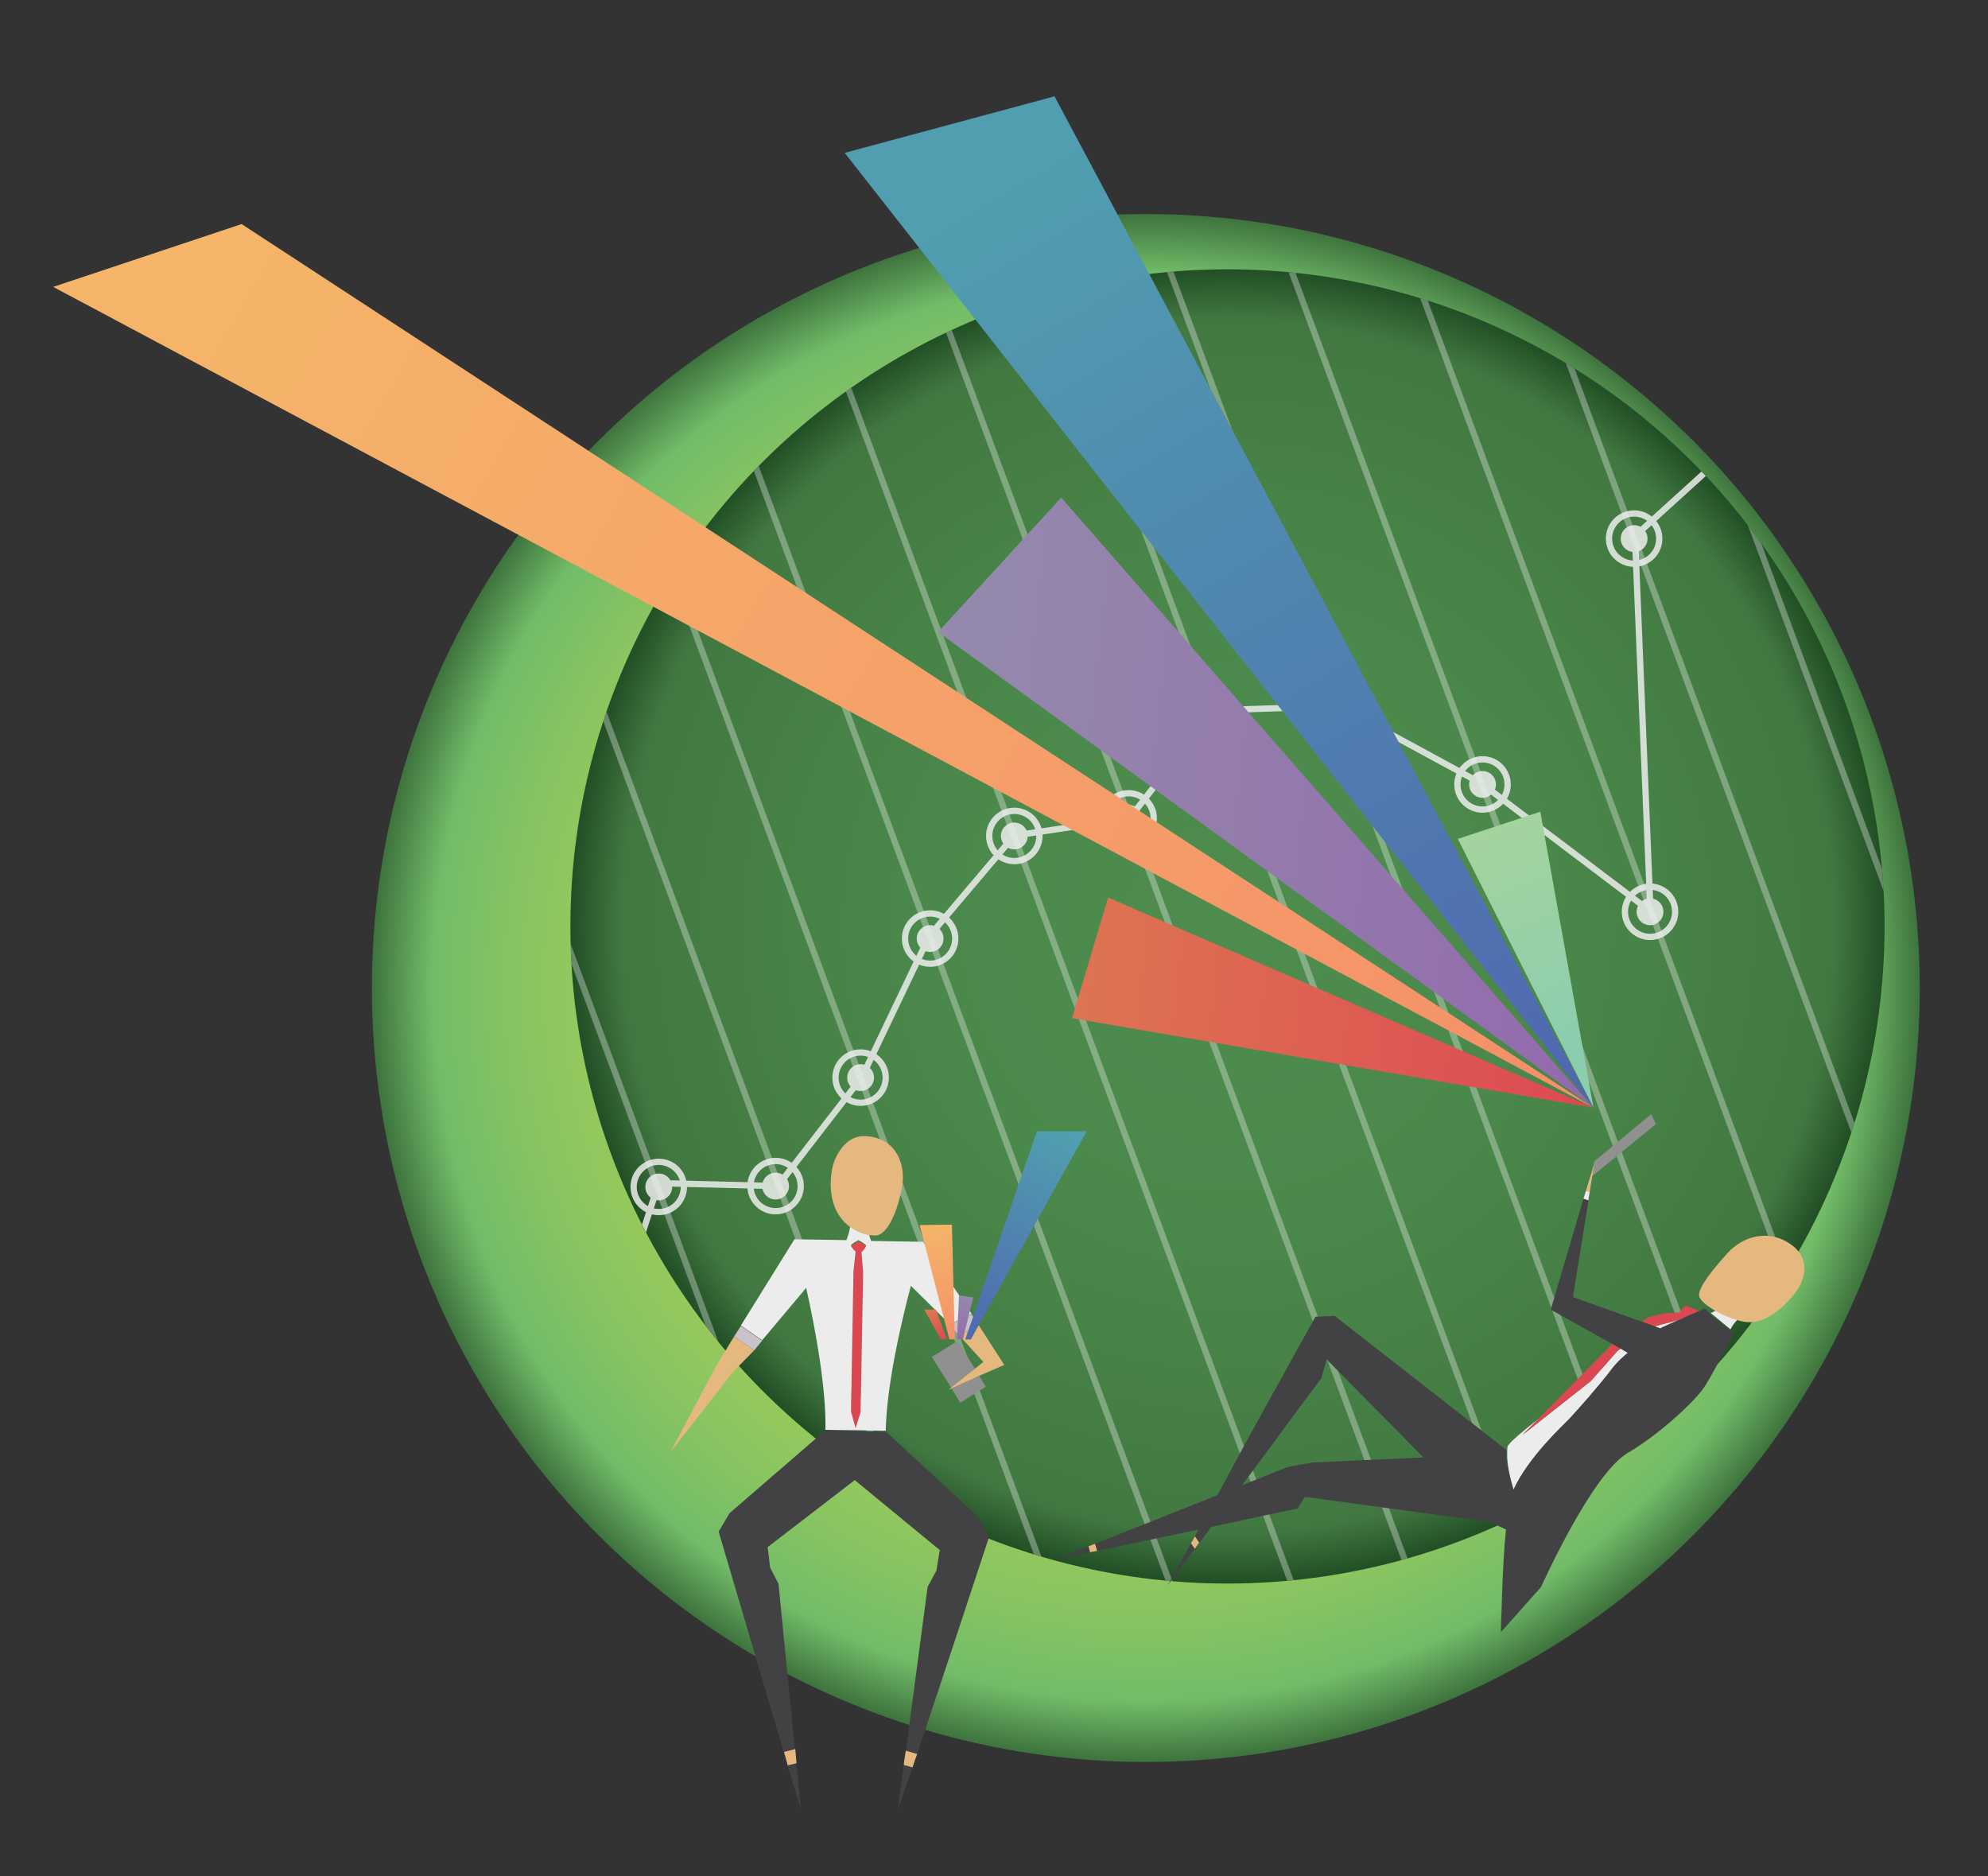
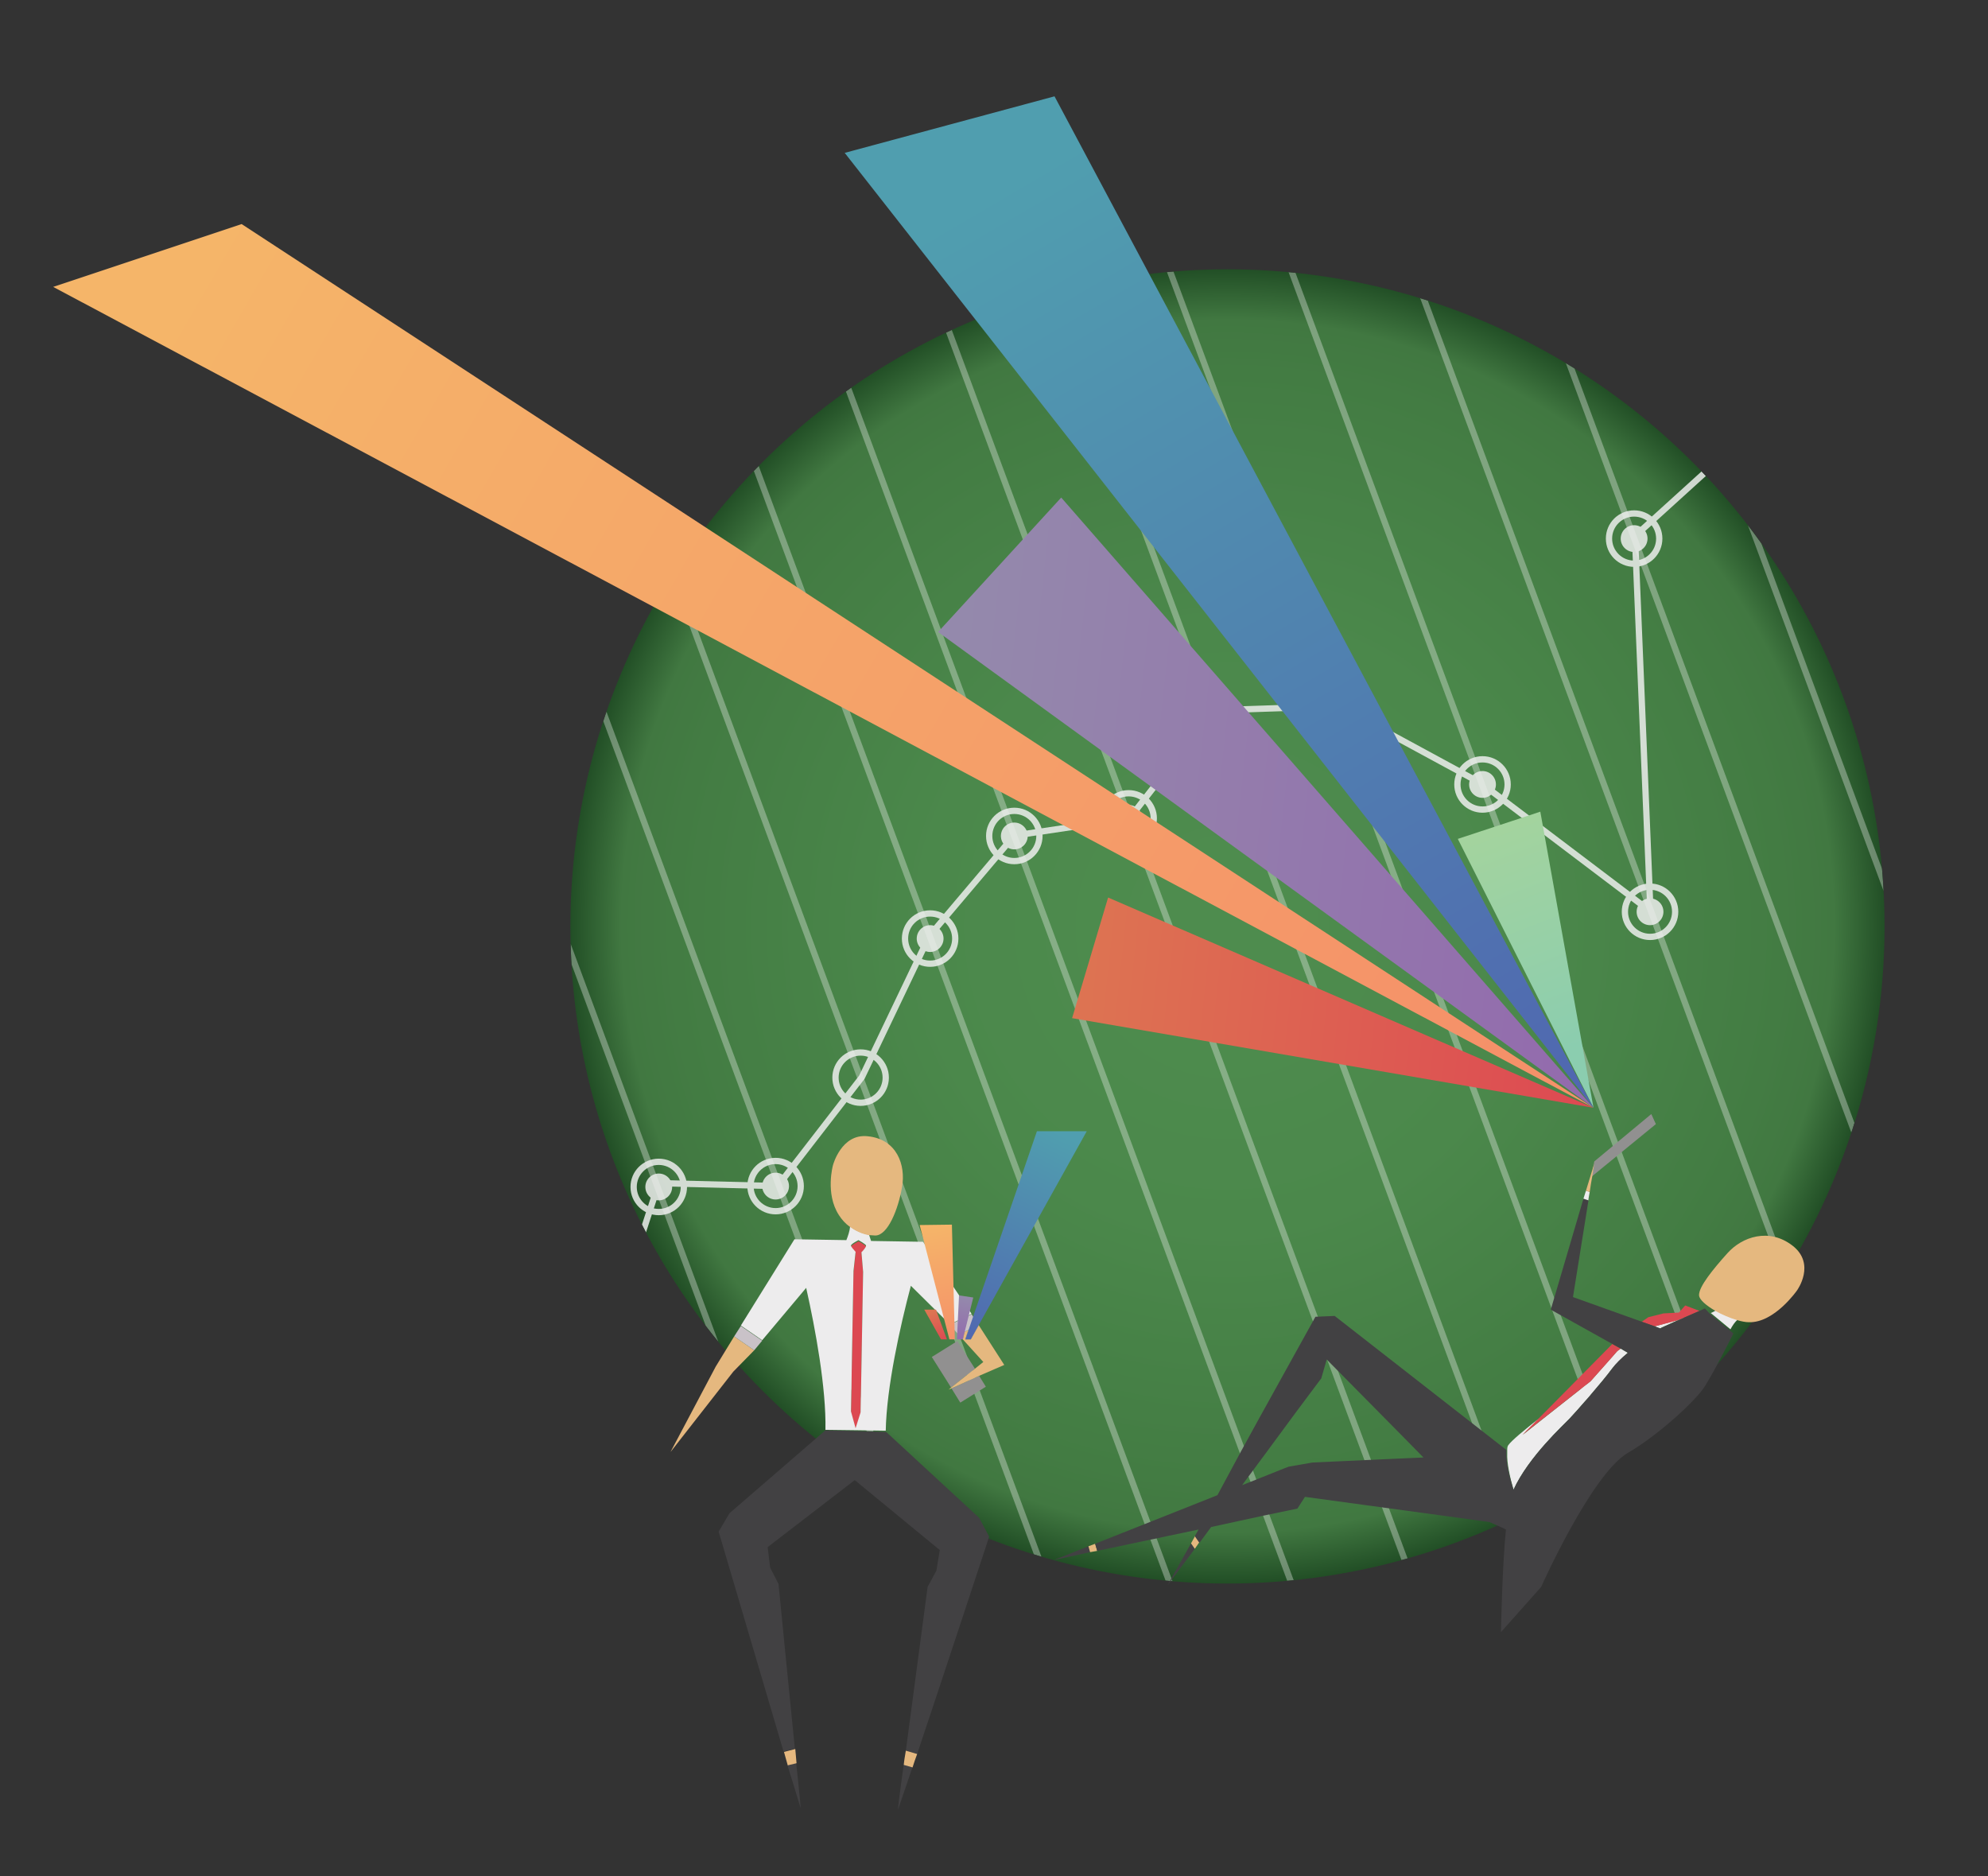
<svg xmlns="http://www.w3.org/2000/svg" xmlns:xlink="http://www.w3.org/1999/xlink" version="1.1" id="Layer_1" x="0px" y="0px" viewBox="0 0 474.7 448" style="enable-background:new 0 0 474.7 448;" xml:space="preserve">
  <rect x="0" y="0" width="474.7" height="448" fill="#333333" stroke="none" />
  <style type="text/css">
	.st0{fill:url(#SVGID_1_);}
	.st1{fill:url(#SVGID_2_);}
	.st2{clip-path:url(#SVGID_4_);}
	.st3{opacity:0.35;}
	.st4{fill:none;stroke:#F1F1F1;stroke-width:1.5;stroke-miterlimit:10;}
	.st5{opacity:0.83;}
	.st6{fill:#F1F1F1;}
	.st7{fill:url(#SVGID_5_);}
	.st8{fill:url(#SVGID_6_);}
	.st9{fill:url(#SVGID_7_);}
	.st10{fill:url(#SVGID_8_);}
	.st11{fill:url(#SVGID_9_);}
	.st12{fill:none;}
	.st13{fill:#424143;}
	.st14{fill:#E5B87F;}
	.st15{fill:#EDECED;}
	.st16{fill:#919090;}
	.st17{fill:#DC4851;}
	.st18{fill:#C9C2C8;}
	.st19{fill:url(#SVGID_10_);}
	.st20{fill:url(#SVGID_11_);}
	.st21{fill:url(#SVGID_12_);}
	.st22{fill:url(#SVGID_13_);}
</style>
  <g>
    <g>
      <radialGradient id="SVGID_1_" cx="-286.669" cy="-504.748" r="400.385" gradientTransform="matrix(0.469 5.098180e-02 5.098177e-02 -0.469 433.834 13.709)" gradientUnits="userSpaceOnUse">
        <stop offset="0" style="stop-color:#B5D451" />
        <stop offset="0.311" style="stop-color:#B2D352" />
        <stop offset="0.501" style="stop-color:#AAD055" />
        <stop offset="0.658" style="stop-color:#9CCB5A" />
        <stop offset="0.796" style="stop-color:#87C461" />
        <stop offset="0.902" style="stop-color:#72BC69" />
        <stop offset="1" style="stop-color:#2F5F31" />
      </radialGradient>
-       <circle class="st0" cx="273.6" cy="235.9" r="184.8" />
    </g>
    <radialGradient id="SVGID_2_" cx="-248.958" cy="-469.321" r="332.471" gradientTransform="matrix(0.469 5.098180e-02 5.098177e-02 -0.469 433.834 13.709)" gradientUnits="userSpaceOnUse">
      <stop offset="9.278350e-02" style="stop-color:#4E8C4E" />
      <stop offset="0.463" style="stop-color:#4B884B" />
      <stop offset="0.845" style="stop-color:#437C43" />
      <stop offset="0.923" style="stop-color:#417841" />
      <stop offset="1" style="stop-color:#224F26" />
    </radialGradient>
    <circle class="st1" cx="293.1" cy="221.2" r="156.9" />
    <g>
      <defs>
        <circle id="SVGID_3_" cx="293.1" cy="221.2" r="156.9" />
      </defs>
      <clipPath id="SVGID_4_">
        <use xlink:href="#SVGID_3_" style="overflow:visible;" />
      </clipPath>
      <g class="st2">
        <g class="st3">
          <line class="st4" x1="97.3" y1="122.5" x2="208.1" y2="421.1" />
          <line class="st4" x1="122.9" y1="113" x2="233.7" y2="411.7" />
          <line class="st4" x1="148.4" y1="103.6" x2="259.2" y2="402.2" />
          <line class="st4" x1="174" y1="94.1" x2="284.8" y2="392.7" />
          <line class="st4" x1="199.5" y1="84.6" x2="310.3" y2="383.2" />
          <line class="st4" x1="225.1" y1="75.1" x2="335.9" y2="373.7" />
          <line class="st4" x1="250.6" y1="65.6" x2="361.4" y2="364.3" />
          <line class="st4" x1="276.2" y1="56.2" x2="387" y2="354.8" />
          <line class="st4" x1="301.7" y1="46.7" x2="412.5" y2="345.3" />
          <line class="st4" x1="327.3" y1="37.2" x2="438.1" y2="335.8" />
          <line class="st4" x1="352.8" y1="27.7" x2="463.6" y2="326.3" />
          <line class="st4" x1="378.4" y1="18.2" x2="489.2" y2="316.9" />
        </g>
        <g class="st5">
          <polyline class="st4" points="142.9,326.7 157.3,282.5 185.7,283.2 205.8,257.2 221.9,223.5 242.2,199.5 269.7,195.4       289.8,169.6 319.7,168.6 353.8,187.1 394.1,217.6 390.4,128 416.3,104.5     " />
          <ellipse class="st6" cx="157.3" cy="283.4" rx="3.2" ry="3.2" />
          <ellipse class="st4" cx="157.3" cy="283.4" rx="6" ry="6" />
          <ellipse class="st6" cx="185.2" cy="283.2" rx="3.2" ry="3.2" />
          <ellipse class="st4" cx="185.2" cy="283.2" rx="6" ry="6" />
          <g>
-             <ellipse class="st6" cx="205.5" cy="257.3" rx="3.2" ry="3.2" />
            <ellipse class="st4" cx="205.5" cy="257.3" rx="6" ry="6" />
          </g>
          <g>
            <ellipse class="st6" cx="222.1" cy="224.1" rx="3.2" ry="3.2" />
            <ellipse class="st4" cx="222.1" cy="224.1" rx="6" ry="6" />
          </g>
          <g>
            <ellipse class="st6" cx="242.2" cy="199.6" rx="3.2" ry="3.2" />
            <ellipse class="st4" cx="242.2" cy="199.6" rx="6" ry="6" />
          </g>
          <g>
            <ellipse class="st6" cx="269.5" cy="195.4" rx="3.2" ry="3.2" />
            <ellipse class="st4" cx="269.5" cy="195.4" rx="6" ry="6" />
          </g>
          <g>
            <ellipse class="st6" cx="354" cy="187.3" rx="3.2" ry="3.2" />
            <ellipse class="st4" cx="354" cy="187.3" rx="6" ry="6" />
          </g>
          <g>
            <ellipse class="st6" cx="394" cy="217.7" rx="3.2" ry="3.2" />
            <ellipse class="st4" cx="394" cy="217.7" rx="6" ry="6" />
          </g>
          <g>
            <ellipse class="st6" cx="390.2" cy="128.6" rx="3.2" ry="3.2" />
            <ellipse class="st4" cx="390.2" cy="128.6" rx="6" ry="6" />
          </g>
        </g>
      </g>
    </g>
    <linearGradient id="SVGID_5_" gradientUnits="userSpaceOnUse" x1="245.921" y1="250.756" x2="372.01" y2="250.756" gradientTransform="matrix(0.994 0.108 0.108 -0.994 -14.382 455.036)">
      <stop offset="0" style="stop-color:#DD7452" />
      <stop offset="1" style="stop-color:#DD4952" />
    </linearGradient>
    <polygon class="st7" points="264.6,214.3 380.5,264.5 256,243.1  " />
    <linearGradient id="SVGID_6_" gradientUnits="userSpaceOnUse" x1="339.728" y1="301.715" x2="367.851" y2="246.811" gradientTransform="matrix(0.994 0.108 0.108 -0.994 -14.382 455.036)">
      <stop offset="0" style="stop-color:#A6D49C" />
      <stop offset="1" style="stop-color:#8BCDAF" />
    </linearGradient>
    <polygon class="st8" points="367.8,193.8 380.5,264.5 348.1,200.3  " />
    <linearGradient id="SVGID_7_" gradientUnits="userSpaceOnUse" x1="204.148" y1="297.624" x2="372.01" y2="297.624" gradientTransform="matrix(0.994 0.108 0.108 -0.994 -14.382 455.036)">
      <stop offset="0" style="stop-color:#948AAC" />
      <stop offset="1" style="stop-color:#936AAD" />
    </linearGradient>
    <polygon class="st9" points="253.4,118.8 380.5,264.5 224,150.9  " />
    <linearGradient id="SVGID_8_" gradientUnits="userSpaceOnUse" x1="18.602" y1="385.891" x2="353.771" y2="242.524" gradientTransform="matrix(0.993 0.119 0.119 -0.993 -19.596 447.586)">
      <stop offset="0" style="stop-color:#F5B569" />
      <stop offset="1" style="stop-color:#F59169" />
    </linearGradient>
    <path class="st10" d="M57.7,53.5l-45,15l367.8,196L57.7,53.5z" />
    <linearGradient id="SVGID_9_" gradientUnits="userSpaceOnUse" x1="206.384" y1="428.804" x2="359.464" y2="227.167" gradientTransform="matrix(0.993 0.119 0.119 -0.993 -19.596 447.586)">
      <stop offset="0" style="stop-color:#509EAF" />
      <stop offset="4.070920e-02" style="stop-color:#509CAF" />
      <stop offset="1" style="stop-color:#5068B0" />
    </linearGradient>
    <path class="st11" d="M251.8,23l-50.1,13.5l178.8,228L251.8,23z" />
    <g>
      <polygon class="st12" points="333.7,341.6 316.9,324.6 315.5,329.1 309.4,337.4 302.3,346.9 296.6,354.6 298.4,353.9 306.4,350.7     307.7,350.2 313.4,349.2 330.9,348.4 340,348   " />
      <polygon class="st13" points="278.8,378.5 285.3,369.8 284.4,368.5   " />
      <polygon class="st14" points="284.4,368.5 285.3,369.8 286.4,368.2 285.4,366.7   " />
      <polygon class="st13" points="251.6,372.5 260.3,370.6 259.9,369.2   " />
      <polygon class="st14" points="259.9,369.2 260.3,370.6 262,370.3 261.5,368.6   " />
      <path class="st15" d="M396.4,317.2c0.2-0.1,0.3-0.2,0.3-0.2l4.2-1.9c-1.9,0.5-4.3,1.2-5.9,1.6L396.4,317.2z" />
      <path class="st15" d="M408.5,313.5l4.7,3.9c0.5-0.9,1-1.7,1.7-2.3c-1.7-0.5-3.6-1.3-5.2-2.2C409.2,313.2,408.8,313.4,408.5,313.5z    " />
      <path class="st15" d="M361.4,355.7c3.6-7.9,12.1-15.6,13.4-17c1.7-1.8,7.7-8.6,10.2-12c0.8-1,2.1-2.3,3.7-3.7l-1.7-1    c-0.6,0.4-1,0.7-1,0.8c-0.2,0.2-6.2,7-6.2,7l-16.2,12.8l4-4c-3.6,2.8-6.7,5.4-7.4,6.4c-0.2,0.2-0.3,0.6-0.3,1.1c0,0.3,0,0.6,0,0.9    C359.8,349.3,360.5,352.6,361.4,355.7z" />
      <path class="st16" d="M395.4,268.4l-1.1-2.4l-13.6,11.3c0,0.2-0.2,1.5-0.6,3.6L395.4,268.4z" />
      <polygon class="st16" points="380.6,277.5 380.1,279.3 380.7,277.3   " />
      <path class="st17" d="M379.8,329.8c0,0,6-6.7,6.2-7c0,0,0.4-0.4,1-0.8l-2-1.1l-17.5,17.7l-4,4L379.8,329.8z" />
      <path class="st17" d="M401,315.1l4.8-2.1l-3.4-1.3l-1.5,1.7l-3.7,0.2l-3.6,0.9l-1.6,1.1l3.1,1.1C396.6,316.3,399,315.7,401,315.1z    " />
      <path class="st13" d="M407.1,312.4l-1.3,0.6l-4.8,2.1l-4.2,1.9c0,0-0.1,0.1-0.3,0.2l-1.3-0.5l-3.1-1.1l-16.5-5.9l3.7-23.1    l-1.2-0.4l-7.8,26.5l14.7,8.2l2,1.1l1.7,1c-1.6,1.3-2.9,2.6-3.7,3.7c-2.5,3.4-8.5,10.2-10.2,12c-1.3,1.4-9.8,9.1-13.4,17    c-1-3.1-1.7-6.4-1.7-8.6c0-0.3,0-0.7,0-0.9l-41-32l-4.6,0.2l-13.3,24l-4.5,8.2l-5.6,10.4l-29.2,11.6l0.5,1.7l24.2-5.1l-0.9,1.6    l1.1,1.6l2.8-3.8l6.9-1.5l6-1.3l7.7-1.6l1.8-2.8l44,6l3.2,1.4l0.8,0.4c-0.9,8.6-1.2,24.5-1.2,24.5l9.6-10.8c0,0,12-26.9,20.7-32    c6.7-3.9,15-11.3,17.9-15.2c2-2.7,7.3-13.3,7.3-13.3l-0.9-0.8l-4.7-3.9L407.1,312.4z M313.4,349.2l-5.7,1l-1.3,0.5l-8,3.2    l-1.8,0.7l5.7-7.7l7-9.5l6.2-8.3l1.3-4.5l16.8,17l6.3,6.4l-9,0.4L313.4,349.2z" />
      <path class="st14" d="M428,297.4c-5.6-4.3-12-2.1-15.5,1.8c-3.6,4-6.8,8-6.8,10c0,1.1,1.7,2.5,3.9,3.8c1.6,0.9,3.5,1.7,5.2,2.2    c1,0.3,2,0.5,2.8,0.5c6.1,0.2,11.5-7.6,11.5-7.6S433.7,301.8,428,297.4z" />
      <path class="st15" d="M379.6,284.6l-0.9-0.3l-0.6,1.9l1.2,0.4C379.2,286.6,379.5,285.2,379.6,284.6z" />
      <path class="st14" d="M380.2,280.9c0.3-2,0.5-3.3,0.6-3.6l0,0v0.1l-0.6,2l-1.5,4.9l0.9,0.3C379.8,283.2,380,281.9,380.2,280.9z" />
    </g>
    <g>
      <polygon class="st16" points="229.3,334.9 235.4,331.1 233.8,328.5 227.2,331.5   " />
      <polygon class="st16" points="228.6,320.2 222.5,324 227.1,331.3 232.8,326.8   " />
      <path class="st13" d="M197.1,341.5L197.1,341.5l-22.9,19.8l-2.6,4.4c0,0,9.8,33.2,15.5,52.5l2.7-0.7c-1.6-15.8-3.9-39.3-3.9-39.3    l-2-3.9l-0.6-4.9l20.8-16l20.3,16.7l-0.8,4.9l-2.1,3.9c0,0-3.1,23.3-5.2,39.1l2.7,0.8c6.4-19.1,17.2-51.9,17.2-51.9l-2.4-4.5    l-22.2-20.5l0,0l0,0C210.5,341.8,199.8,341.6,197.1,341.5L197.1,341.5z" />
      <path class="st17" d="M206.1,303.8l-0.4-4.7l0,0c0.5-0.5,1.1-1.2,1.1-1.4c0-0.4-1.8-1.3-1.8-1.3s-1.8,0.9-1.8,1.3    c0,0.2,0.6,0.9,1.1,1.5l-0.5,4.6l-0.6,33.5l1.1,4l1.2-3.8L206.1,303.8z" />
      <path class="st13" d="M191.2,431.7c0-0.1-0.4-4.6-1.1-10.8l-2.1,0.5C190,427.7,191.2,431.9,191.2,431.7z" />
      <path class="st14" d="M188.1,421.5l2.1-0.5c-0.1-1.1-0.2-2.2-0.3-3.4l-2.7,0.7C187.5,419.4,187.8,420.5,188.1,421.5z" />
      <path class="st13" d="M214.4,432.1c0,0.1,1.4-4,3.5-10.2l-2.1-0.6C214.9,427.6,214.4,432,214.4,432.1z" />
      <path class="st14" d="M215.8,421.4l2.1,0.6c0.3-1,0.7-2.1,1.1-3.2l-2.7-0.8C216.1,419.2,215.9,420.3,215.8,421.4z" />
      <polygon class="st14" points="170.9,326.3 160.1,346.7 175.1,327.5 180.1,322.4 175.3,319.1   " />
      <polygon class="st18" points="175.3,319.1 180.1,322.4 182,320.1 176.9,316.6   " />
      <polygon class="st14" points="233.7,316.4 231.8,319.8 230.5,319.8 231.2,317.6 230.3,318 229.9,319.8 234.8,325.2 232.8,326.8     227.1,331.3 226.5,331.8 227.2,331.5 233.8,328.5 239.8,325.9   " />
      <polygon class="st14" points="228.9,318.7 229.9,319.8 230.3,318   " />
      <polygon class="st14" points="231.2,317.6 230.5,319.8 231.8,319.8 233.7,316.4 233.7,316.4   " />
      <polygon class="st18" points="232,313.8 226.8,316.3 228.9,318.7 230.3,318 233.7,316.4   " />
      <path class="st15" d="M220.4,296.5l-12.4-0.2c-0.2-0.5-0.3-1-0.5-1.5c-1.6-0.3-3.2-0.9-4.5-2c-0.1,1.1-0.5,2.3-0.9,3.3l-12.4-0.2    l-12.8,20.6l5.1,3.5l10.5-12.5c2.2,9.8,4.8,23.9,4.6,33.9c2.7,0,13.3,0.2,14.4,0.2c0.2-10.4,3.4-24.8,6-34.6l9.3,9.2l5.2-2.5    L220.4,296.5z M205.7,299l0.4,4.7l-0.6,33.5l-1.2,3.8l-1.1-4l0.6-33.5l0.5-4.6c-0.5-0.6-1.1-1.2-1.1-1.5c0-0.4,1.8-1.3,1.8-1.3    s1.8,1,1.8,1.3C206.8,297.8,206.2,298.5,205.7,299L205.7,299z" />
      <g>
        <linearGradient id="SVGID_10_" gradientUnits="userSpaceOnUse" x1="234.917" y1="229.179" x2="240.018" y2="201.952" gradientTransform="matrix(1 1.659934e-02 1.659986e-02 -1 -15.28 517.567)">
          <stop offset="0" style="stop-color:#F5B569" />
          <stop offset="1" style="stop-color:#F59169" />
        </linearGradient>
        <polygon class="st19" points="227.3,292.4 219.6,292.5 226.7,319.8 228,319.8    " />
        <linearGradient id="SVGID_11_" gradientUnits="userSpaceOnUse" x1="242.487" y1="212.086" x2="240.833" y2="201.54" gradientTransform="matrix(1 1.659934e-02 1.659986e-02 -1 -15.28 517.567)">
          <stop offset="0" style="stop-color:#948AAC" />
          <stop offset="1" style="stop-color:#936AAD" />
        </linearGradient>
        <polygon class="st20" points="229,309.3 229,309.3 228.5,319.8 229.9,319.8 229.9,319.8 232.4,309.8    " />
        <linearGradient id="SVGID_12_" gradientUnits="userSpaceOnUse" x1="264.389" y1="251.258" x2="241.78" y2="202.732" gradientTransform="matrix(1 1.659934e-02 1.659986e-02 -1 -15.28 517.567)">
          <stop offset="0" style="stop-color:#509EAF" />
          <stop offset="4.070920e-02" style="stop-color:#509CAF" />
          <stop offset="1" style="stop-color:#5068B0" />
        </linearGradient>
        <polygon class="st21" points="247.6,270.1 230.5,319.8 231.8,319.8 259.5,270.1    " />
        <linearGradient id="SVGID_13_" gradientUnits="userSpaceOnUse" x1="234.234" y1="208.102" x2="237.336" y2="201.416" gradientTransform="matrix(1 1.659934e-02 1.659986e-02 -1 -15.28 517.567)">
          <stop offset="0" style="stop-color:#DD7452" />
          <stop offset="1" style="stop-color:#DD4952" />
        </linearGradient>
        <polygon class="st22" points="223.5,312.7 220.7,312.7 224.7,319.8 226.1,319.8    " />
      </g>
      <path class="st14" d="M209,295c3,0,5.5-6.3,6.4-11.6c0.9-5.2-1.2-11.4-8.2-12.1c-6.3-0.7-8.3,6.9-8.3,6.9s-1.9,6.8,1.4,11.9    c0.7,1.1,1.6,2.1,2.6,2.8c1.4,1,2.9,1.7,4.5,2C208,294.9,208.5,295,209,295z" />
    </g>
  </g>
</svg>